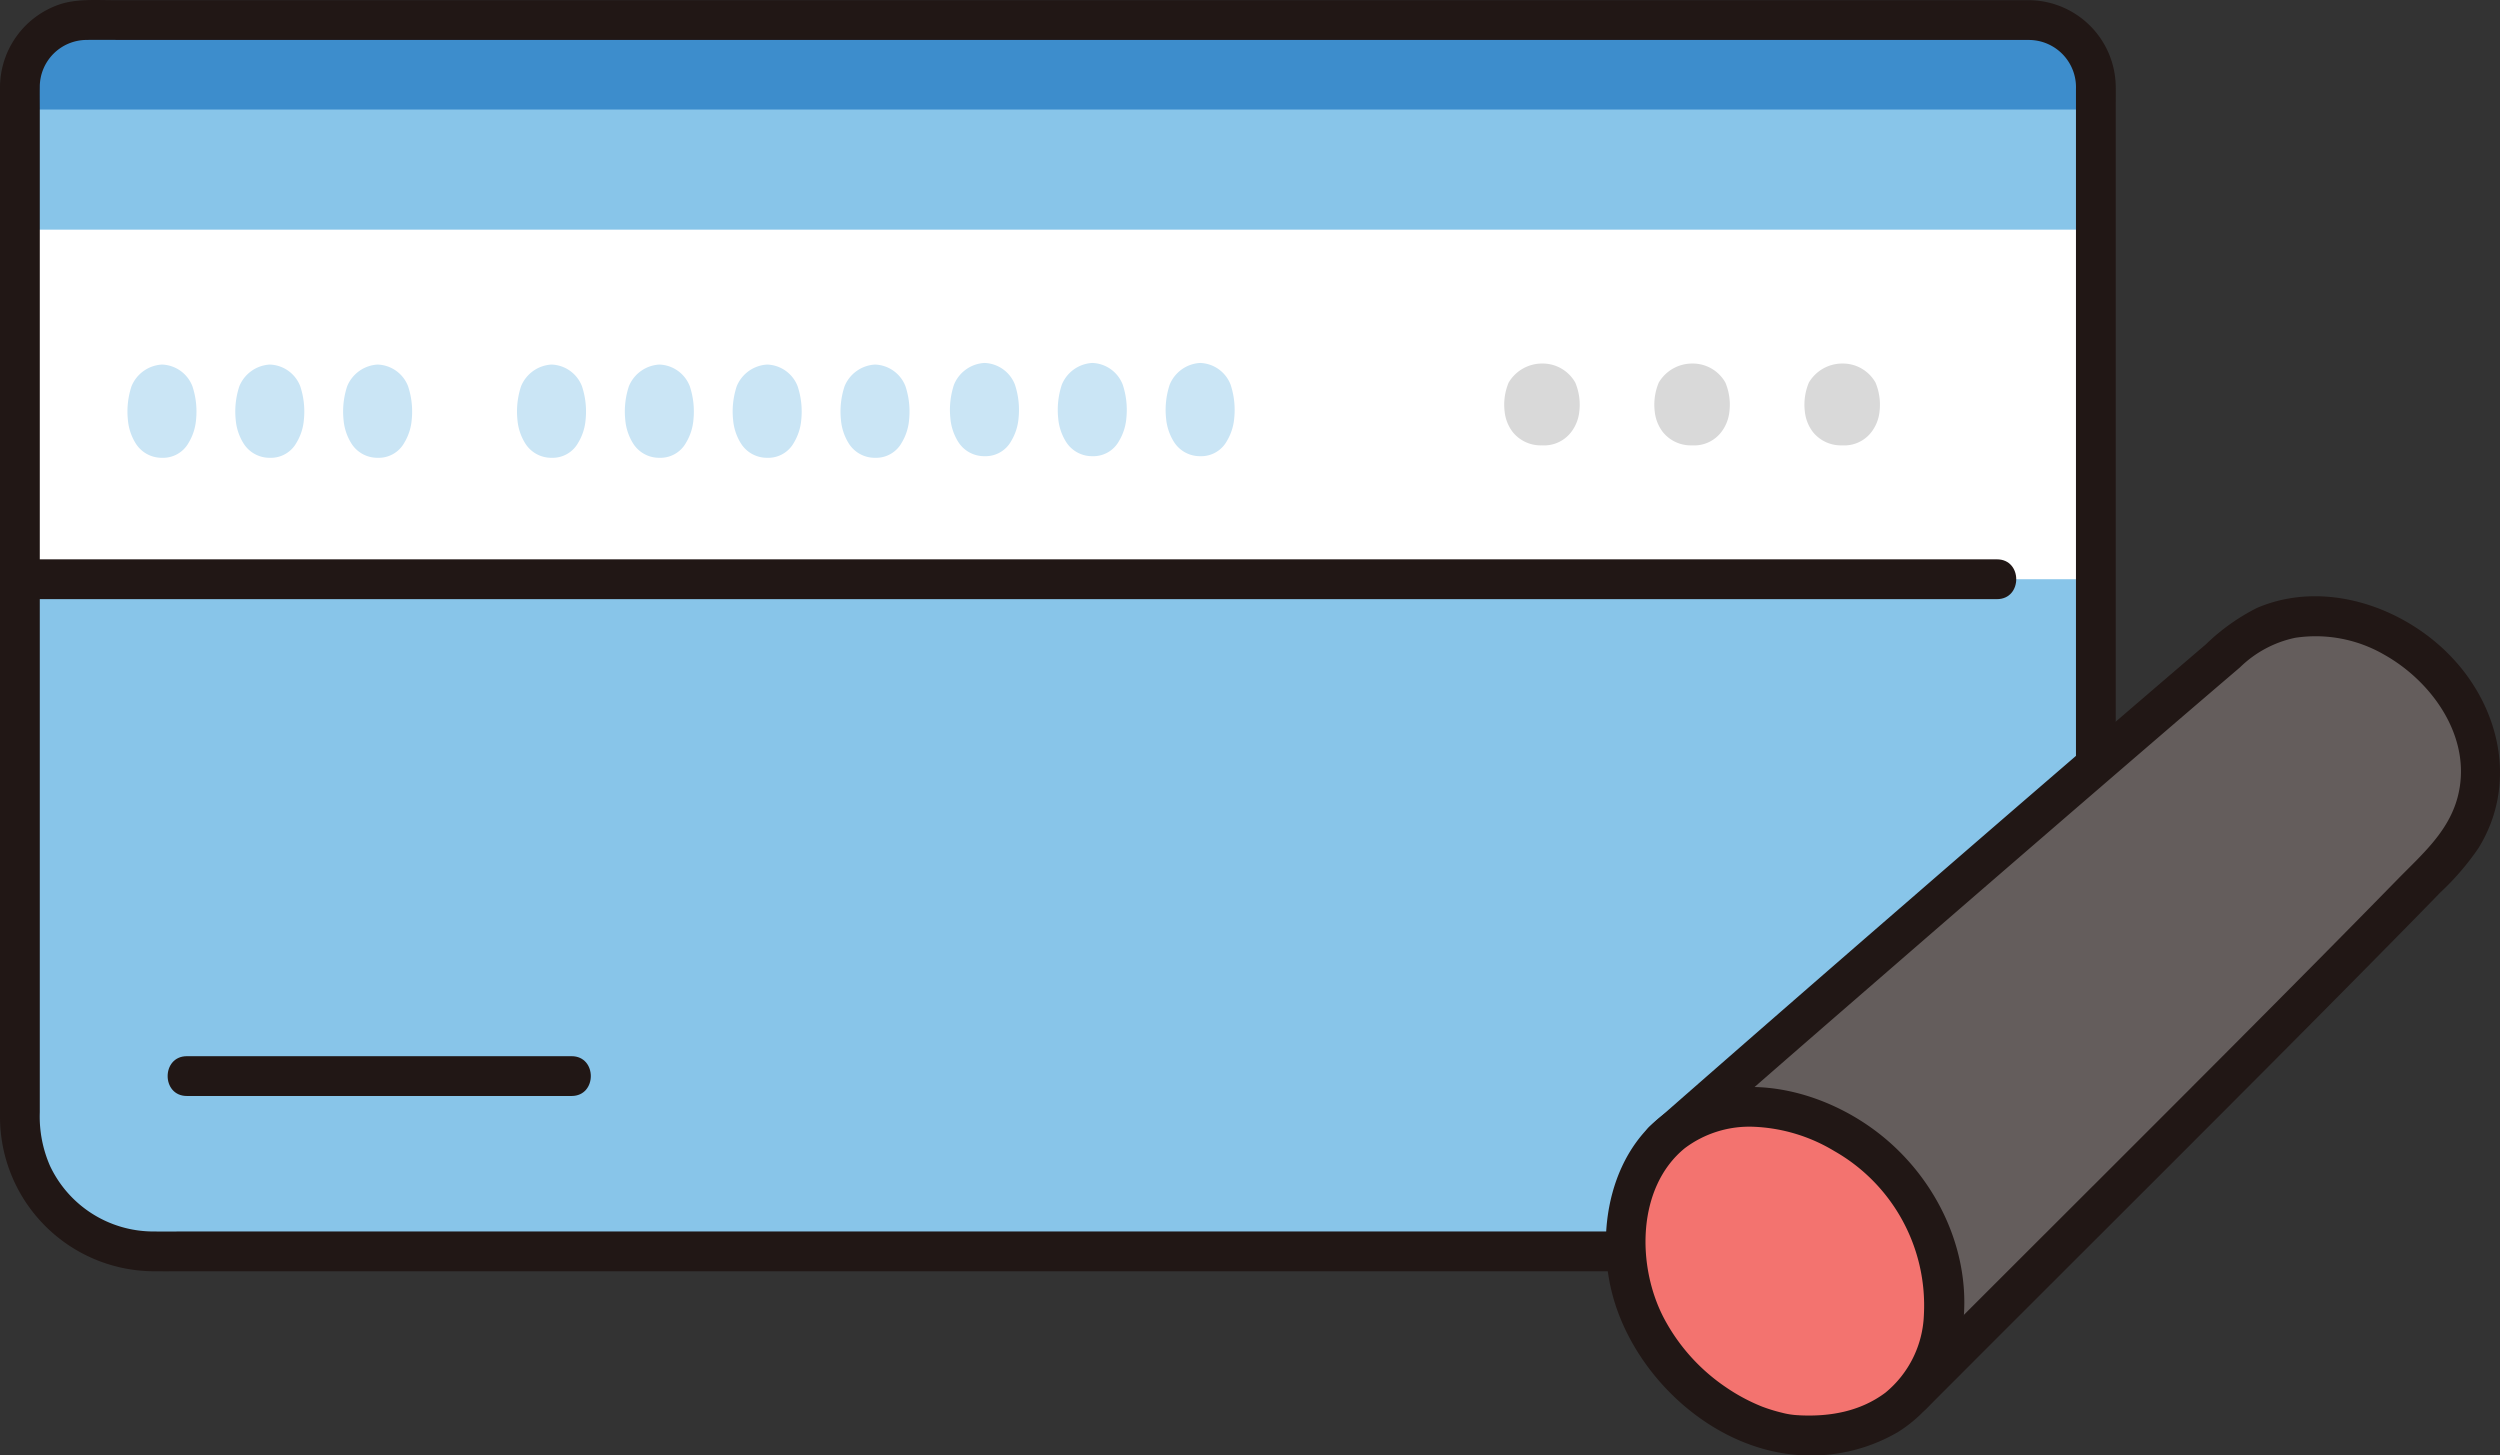
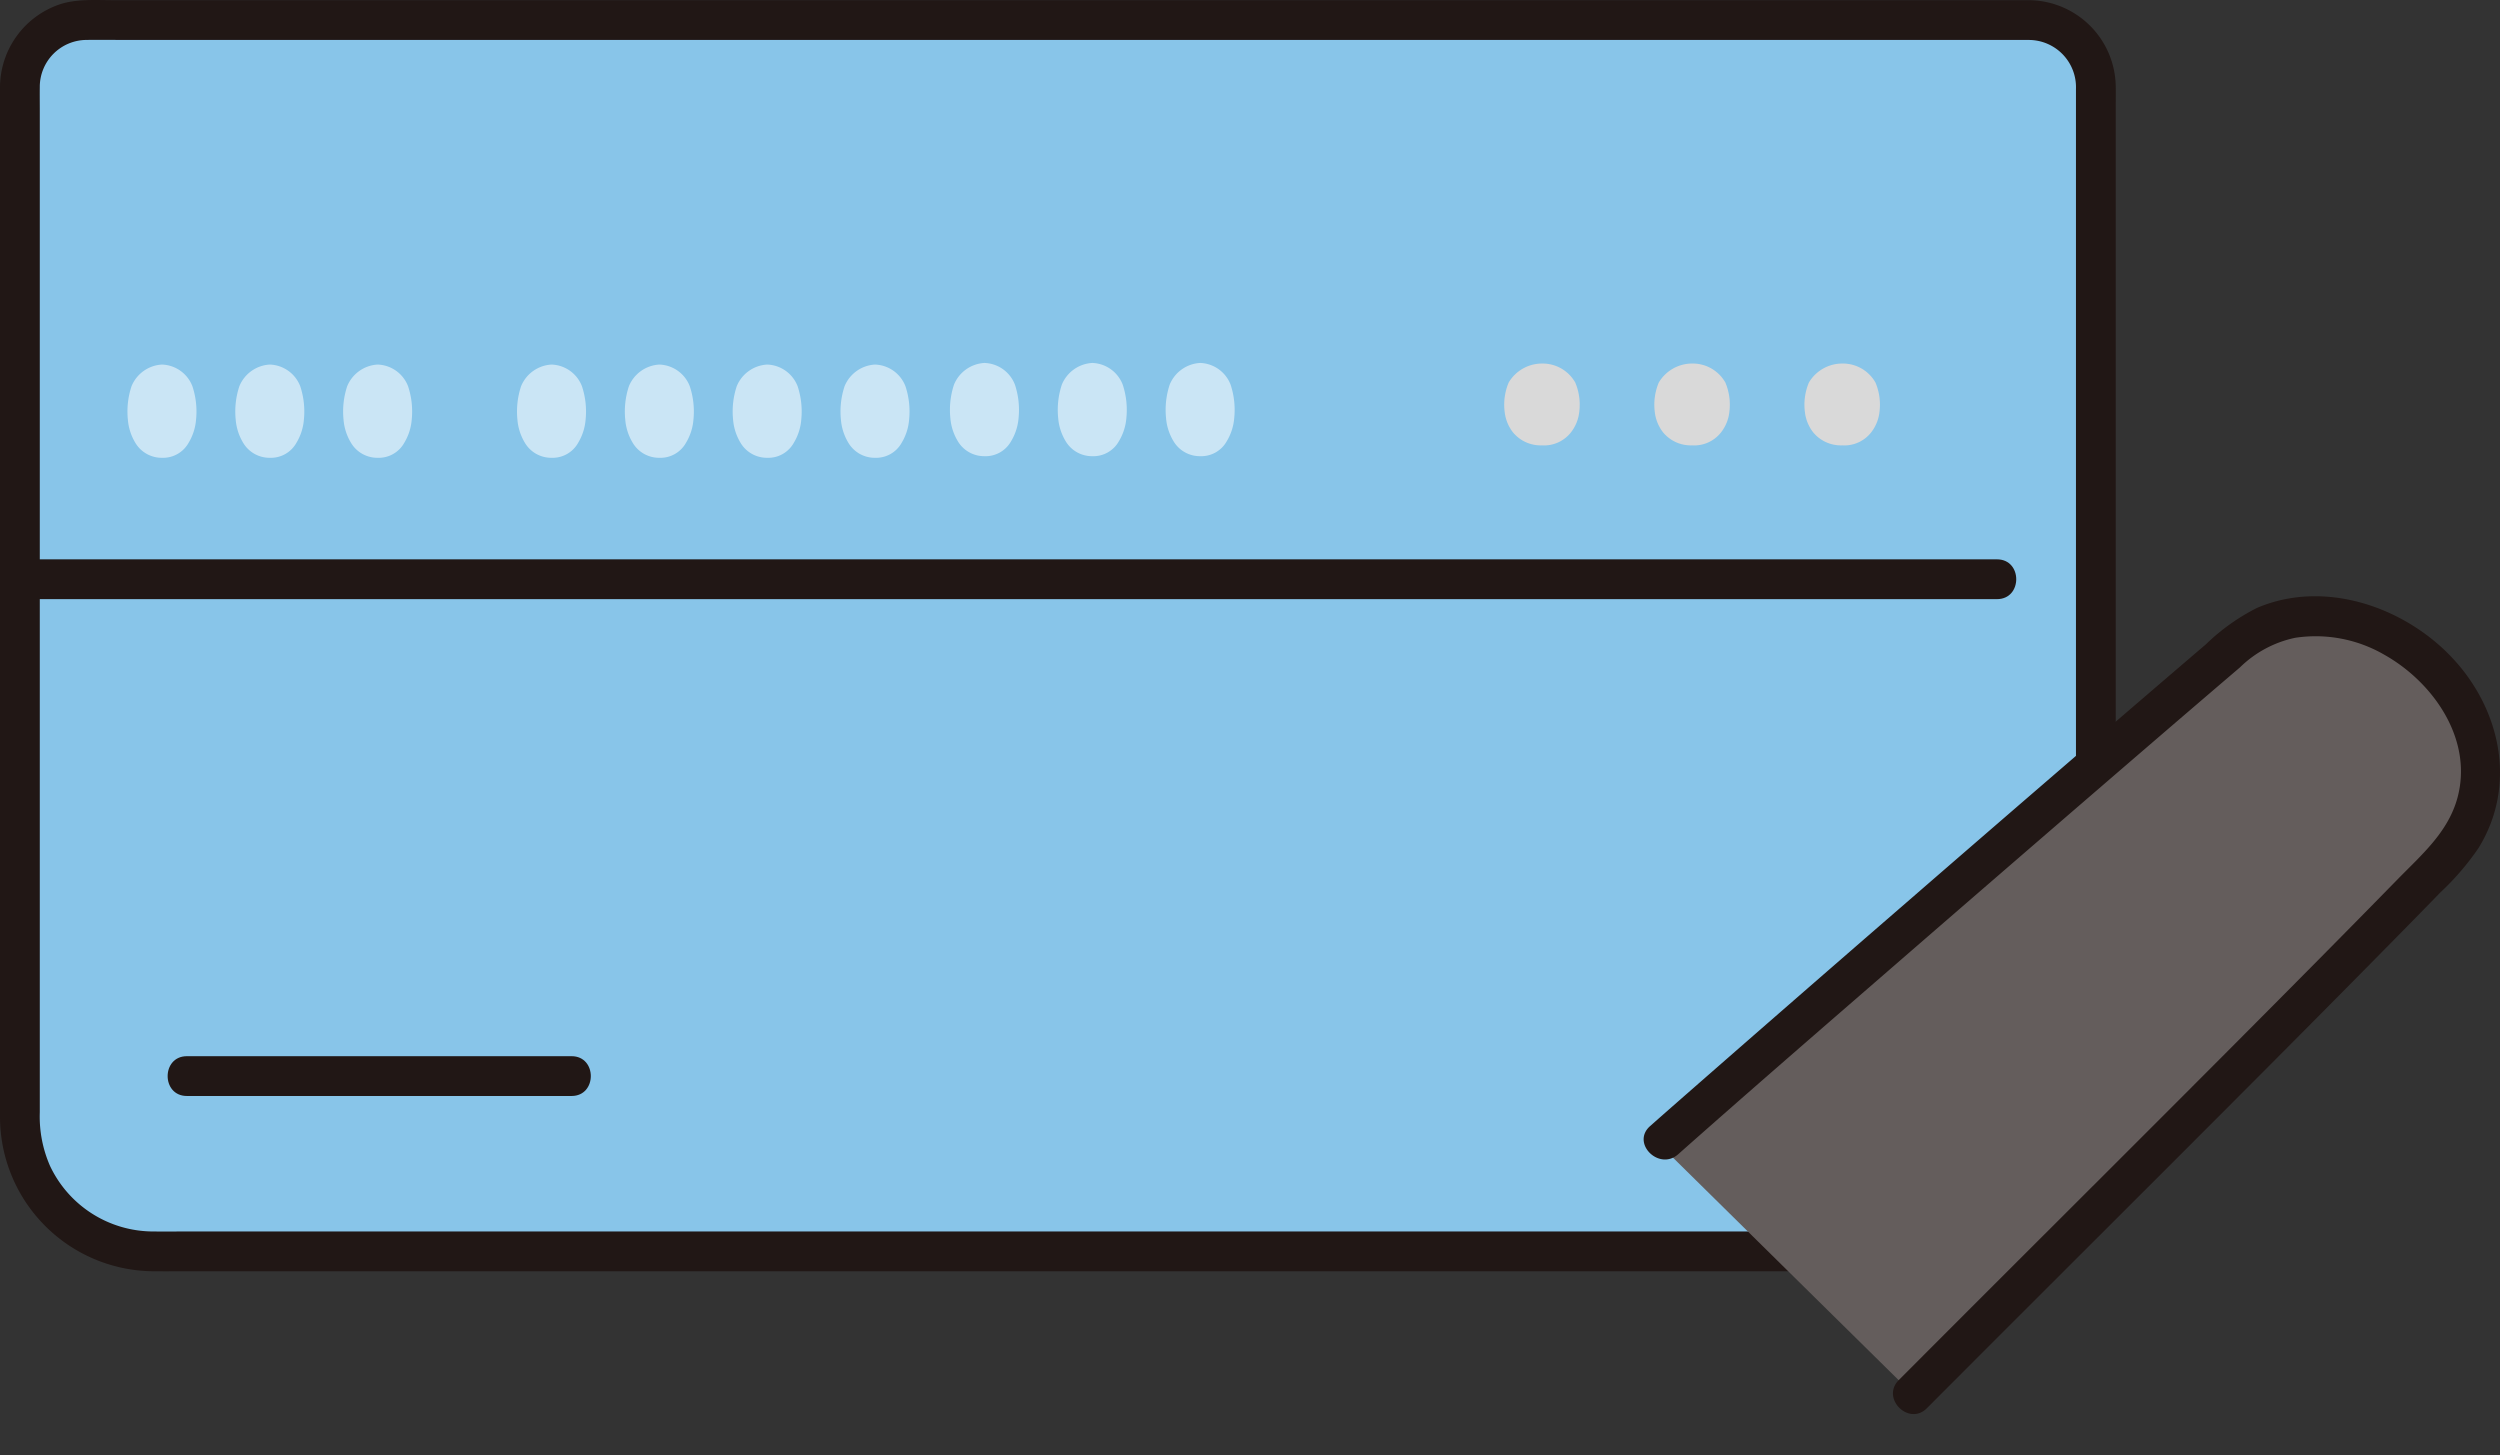
<svg xmlns="http://www.w3.org/2000/svg" width="301.63" height="175.587">
  <rect width="100%" height="100%" fill="#333333" stroke="none" />
  <defs>
    <style>.d{fill:#211715}.e{fill:#cae5f5}.f{fill:#d9d9d9}</style>
  </defs>
  <path d="M244.869 2.422H10.4a8 8 0 0 0-8 8V138.98a12 12 0 0 0 12 12h226.469a12 12 0 0 0 12-12V10.422a8 8 0 0 0-8-8" style="fill:#88c5e9" />
-   <path d="M2.399 27.709h250.473v42.176H2.399z" style="fill:#fff" />
-   <path d="M5.746 3.917A7.99 7.99 0 0 0 2.4 10.422v2.79h250.469v-2.79a8 8 0 0 0-8-8H10.4a7.96 7.96 0 0 0-4.654 1.495" style="fill:#3d8dcc" />
+   <path d="M2.399 27.709h250.473H2.399z" style="fill:#fff" />
  <path d="M244.869.022H13.765c-2.188 0-4.565-.188-6.653.536A10.605 10.605 0 0 0 0 10.673v114.564c0 3.164-.009 6.328 0 9.492a18.64 18.64 0 0 0 18.431 18.651c1.632.013 3.265 0 4.9 0h209.62c1.815 0 3.679.1 5.489-.077a18.53 18.53 0 0 0 15.077-10.5 20.2 20.2 0 0 0 1.752-8.508V12.784c0-.771.012-1.543 0-2.314a10.557 10.557 0 0 0-10.4-10.448c-3.09-.066-3.089 4.734 0 4.8a5.7 5.7 0 0 1 5.6 5.918v123.834A13.784 13.784 0 0 1 236.8 148.58c-1.741.013-3.482 0-5.223 0H22.889c-1.493 0-2.986.013-4.479 0a13.79 13.79 0 0 1-12.37-7.9 14.86 14.86 0 0 1-1.24-6.475V13.134c0-.872-.012-1.745 0-2.616a5.67 5.67 0 0 1 5.635-5.7c1.536-.025 3.074 0 4.61 0h229.82c3.093.004 3.098-4.796.004-4.796" class="d" />
  <path d="M22.545 132.232h46.42c3.089 0 3.094-4.8 0-4.8h-46.42c-3.088 0-3.093 4.8 0 4.8" class="d" />
  <path d="M144.8 43.791a4.22 4.22 0 0 0-3.673 2.615 9.7 9.7 0 0 0-.44 4.042 6.4 6.4 0 0 0 .892 2.771 3.7 3.7 0 0 0 3.22 1.821 3.53 3.53 0 0 0 3.221-1.821 6.4 6.4 0 0 0 .892-2.771 9.7 9.7 0 0 0-.44-4.042 4.08 4.08 0 0 0-3.672-2.615M131.785 43.791a4.22 4.22 0 0 0-3.672 2.615 9.7 9.7 0 0 0-.44 4.042 6.4 6.4 0 0 0 .892 2.771 3.7 3.7 0 0 0 3.22 1.821 3.53 3.53 0 0 0 3.221-1.821 6.4 6.4 0 0 0 .892-2.771 9.7 9.7 0 0 0-.44-4.042 4.08 4.08 0 0 0-3.673-2.615M118.775 43.791a4.22 4.22 0 0 0-3.672 2.615 9.7 9.7 0 0 0-.44 4.042 6.4 6.4 0 0 0 .892 2.771 3.7 3.7 0 0 0 3.22 1.821A3.53 3.53 0 0 0 122 53.219a6.4 6.4 0 0 0 .892-2.771 9.7 9.7 0 0 0-.44-4.042 4.08 4.08 0 0 0-3.677-2.615M105.572 43.985A4.22 4.22 0 0 0 101.9 46.6a9.7 9.7 0 0 0-.44 4.042 6.4 6.4 0 0 0 .892 2.771 3.7 3.7 0 0 0 3.221 1.821 3.53 3.53 0 0 0 3.22-1.821 6.36 6.36 0 0 0 .892-2.771 9.7 9.7 0 0 0-.44-4.042 4.08 4.08 0 0 0-3.673-2.615M92.562 43.985a4.22 4.22 0 0 0-3.673 2.615 9.7 9.7 0 0 0-.44 4.042 6.4 6.4 0 0 0 .892 2.771 3.7 3.7 0 0 0 3.22 1.821 3.53 3.53 0 0 0 3.221-1.821 6.36 6.36 0 0 0 .892-2.771 9.7 9.7 0 0 0-.44-4.042 4.08 4.08 0 0 0-3.672-2.615M79.552 43.985a4.22 4.22 0 0 0-3.673 2.615 9.7 9.7 0 0 0-.44 4.042 6.4 6.4 0 0 0 .892 2.771 3.7 3.7 0 0 0 3.22 1.821 3.53 3.53 0 0 0 3.221-1.821 6.36 6.36 0 0 0 .892-2.771 9.7 9.7 0 0 0-.44-4.042 4.08 4.08 0 0 0-3.672-2.615M66.542 43.985a4.22 4.22 0 0 0-3.673 2.615 9.7 9.7 0 0 0-.44 4.042 6.4 6.4 0 0 0 .892 2.771 3.7 3.7 0 0 0 3.22 1.821 3.53 3.53 0 0 0 3.221-1.821 6.4 6.4 0 0 0 .892-2.771 9.7 9.7 0 0 0-.44-4.042 4.08 4.08 0 0 0-3.672-2.615M45.562 43.985a4.22 4.22 0 0 0-3.673 2.615 9.7 9.7 0 0 0-.44 4.042 6.4 6.4 0 0 0 .892 2.771 3.7 3.7 0 0 0 3.22 1.821 3.53 3.53 0 0 0 3.221-1.821 6.36 6.36 0 0 0 .892-2.771 9.7 9.7 0 0 0-.44-4.042 4.08 4.08 0 0 0-3.672-2.615M32.552 43.985a4.22 4.22 0 0 0-3.673 2.615 9.7 9.7 0 0 0-.44 4.042 6.4 6.4 0 0 0 .892 2.771 3.7 3.7 0 0 0 3.22 1.821 3.53 3.53 0 0 0 3.221-1.821 6.36 6.36 0 0 0 .892-2.771 9.7 9.7 0 0 0-.44-4.042 4.08 4.08 0 0 0-3.672-2.615M19.542 43.985a4.22 4.22 0 0 0-3.673 2.615 9.7 9.7 0 0 0-.44 4.042 6.4 6.4 0 0 0 .892 2.771 3.7 3.7 0 0 0 3.22 1.821 3.53 3.53 0 0 0 3.221-1.821 6.4 6.4 0 0 0 .892-2.771 9.7 9.7 0 0 0-.44-4.042 4.08 4.08 0 0 0-3.672-2.615" class="e" />
  <path d="M222.263 43.862a4.68 4.68 0 0 0-4.017 2.294 6.9 6.9 0 0 0-.482 3.546 4.87 4.87 0 0 0 .976 2.432 4.33 4.33 0 0 0 3.523 1.6 4.11 4.11 0 0 0 3.524-1.6 4.87 4.87 0 0 0 .976-2.432 6.9 6.9 0 0 0-.482-3.546 4.52 4.52 0 0 0-4.018-2.294M204.152 43.862a4.68 4.68 0 0 0-4.017 2.294 6.9 6.9 0 0 0-.482 3.546 4.87 4.87 0 0 0 .976 2.432 4.33 4.33 0 0 0 3.523 1.6 4.11 4.11 0 0 0 3.523-1.6 4.86 4.86 0 0 0 .976-2.432 6.9 6.9 0 0 0-.481-3.546 4.52 4.52 0 0 0-4.018-2.294M186.041 43.862a4.68 4.68 0 0 0-4.017 2.294 6.9 6.9 0 0 0-.482 3.546 4.87 4.87 0 0 0 .976 2.432 4.33 4.33 0 0 0 3.523 1.6 4.11 4.11 0 0 0 3.523-1.6 4.86 4.86 0 0 0 .976-2.432 6.9 6.9 0 0 0-.481-3.546 4.52 4.52 0 0 0-4.018-2.294" class="f" />
  <path d="M2.4 72.286h238.546c3.088 0 3.093-4.8 0-4.8H2.4c-3.089 0-3.094 4.8 0 4.8" class="d" />
  <path d="M230.789 168.206c24.312-24.385 47.547-47.359 64.788-65.148 10.194-12.621-2.348-27.868-14.82-28.632-4.4-.269-7.837.7-10.54 2.99-9.635 8.145-56.094 48.486-70 60.649" style="fill:#645d5c" />
  <path d="M232.486 169.9c15.726-15.773 31.534-31.464 47.223-47.273q5-5.04 9.979-10.1 2.4-2.44 4.787-4.892a32 32 0 0 0 4.546-5.291c4.684-7.547 2.719-16.732-3.162-22.985-5.816-6.184-15.475-9.491-23.574-6a25 25 0 0 0-6.137 4.379q-2.5 2.136-5 4.279-15.37 13.193-30.668 26.47-14.6 12.651-29.13 25.382-1.136 1-2.267 2c-2.316 2.054 1.089 5.438 3.394 3.394 8.668-7.686 17.429-15.268 26.179-22.86q15.573-13.512 31.2-26.965 5.2-4.475 10.416-8.93a13.47 13.47 0 0 1 6.66-3.559 16.5 16.5 0 0 1 10.705 2.026c5.953 3.333 10.763 10.235 8.863 17.269-1.124 4.164-4.345 6.9-7.25 9.873q-4.695 4.8-9.42 9.572c-14.857 15.015-29.845 29.9-44.773 44.842q-2.983 2.988-5.965 5.978c-2.184 2.19 1.209 5.585 3.394 3.394Z" class="d" />
-   <path d="M216.883 173.145c9.66.628 18.263-4.9 17.652-17.121-.639-12.772-11.422-21.179-20.963-22.341-9.606-1.17-18 4.9-17.356 17.673.623 12.453 12.24 21.244 20.667 21.789" style="fill:#f3736f" />
-   <path d="M216.883 175.545a20.8 20.8 0 0 0 12.106-2.762 16.64 16.64 0 0 0 7.336-10.143c2.449-9.788-1.986-20.038-9.814-26.028-6.659-5.1-16.328-7.536-24.032-3.292-8.336 4.594-10.34 15.72-7.544 24.195 3.055 9.262 12.02 17.292 21.948 18.03a2.42 2.42 0 0 0 2.4-2.4 2.446 2.446 0 0 0-2.4-2.4 9.3 9.3 0 0 1-1.894-.3 20 20 0 0 1-2.368-.727 22.5 22.5 0 0 1-4.444-2.384 23.06 23.06 0 0 1-7.388-8.231c-3.355-6.334-3.306-15.836 2.473-20.561a12.94 12.94 0 0 1 8.378-2.593 20.36 20.36 0 0 1 9.664 2.924 21.43 21.43 0 0 1 10.817 19.774 12.73 12.73 0 0 1-4.637 9.376c-3.068 2.3-6.793 2.947-10.6 2.725-3.084-.184-3.077 4.617-.001 4.797" class="d" />
</svg>